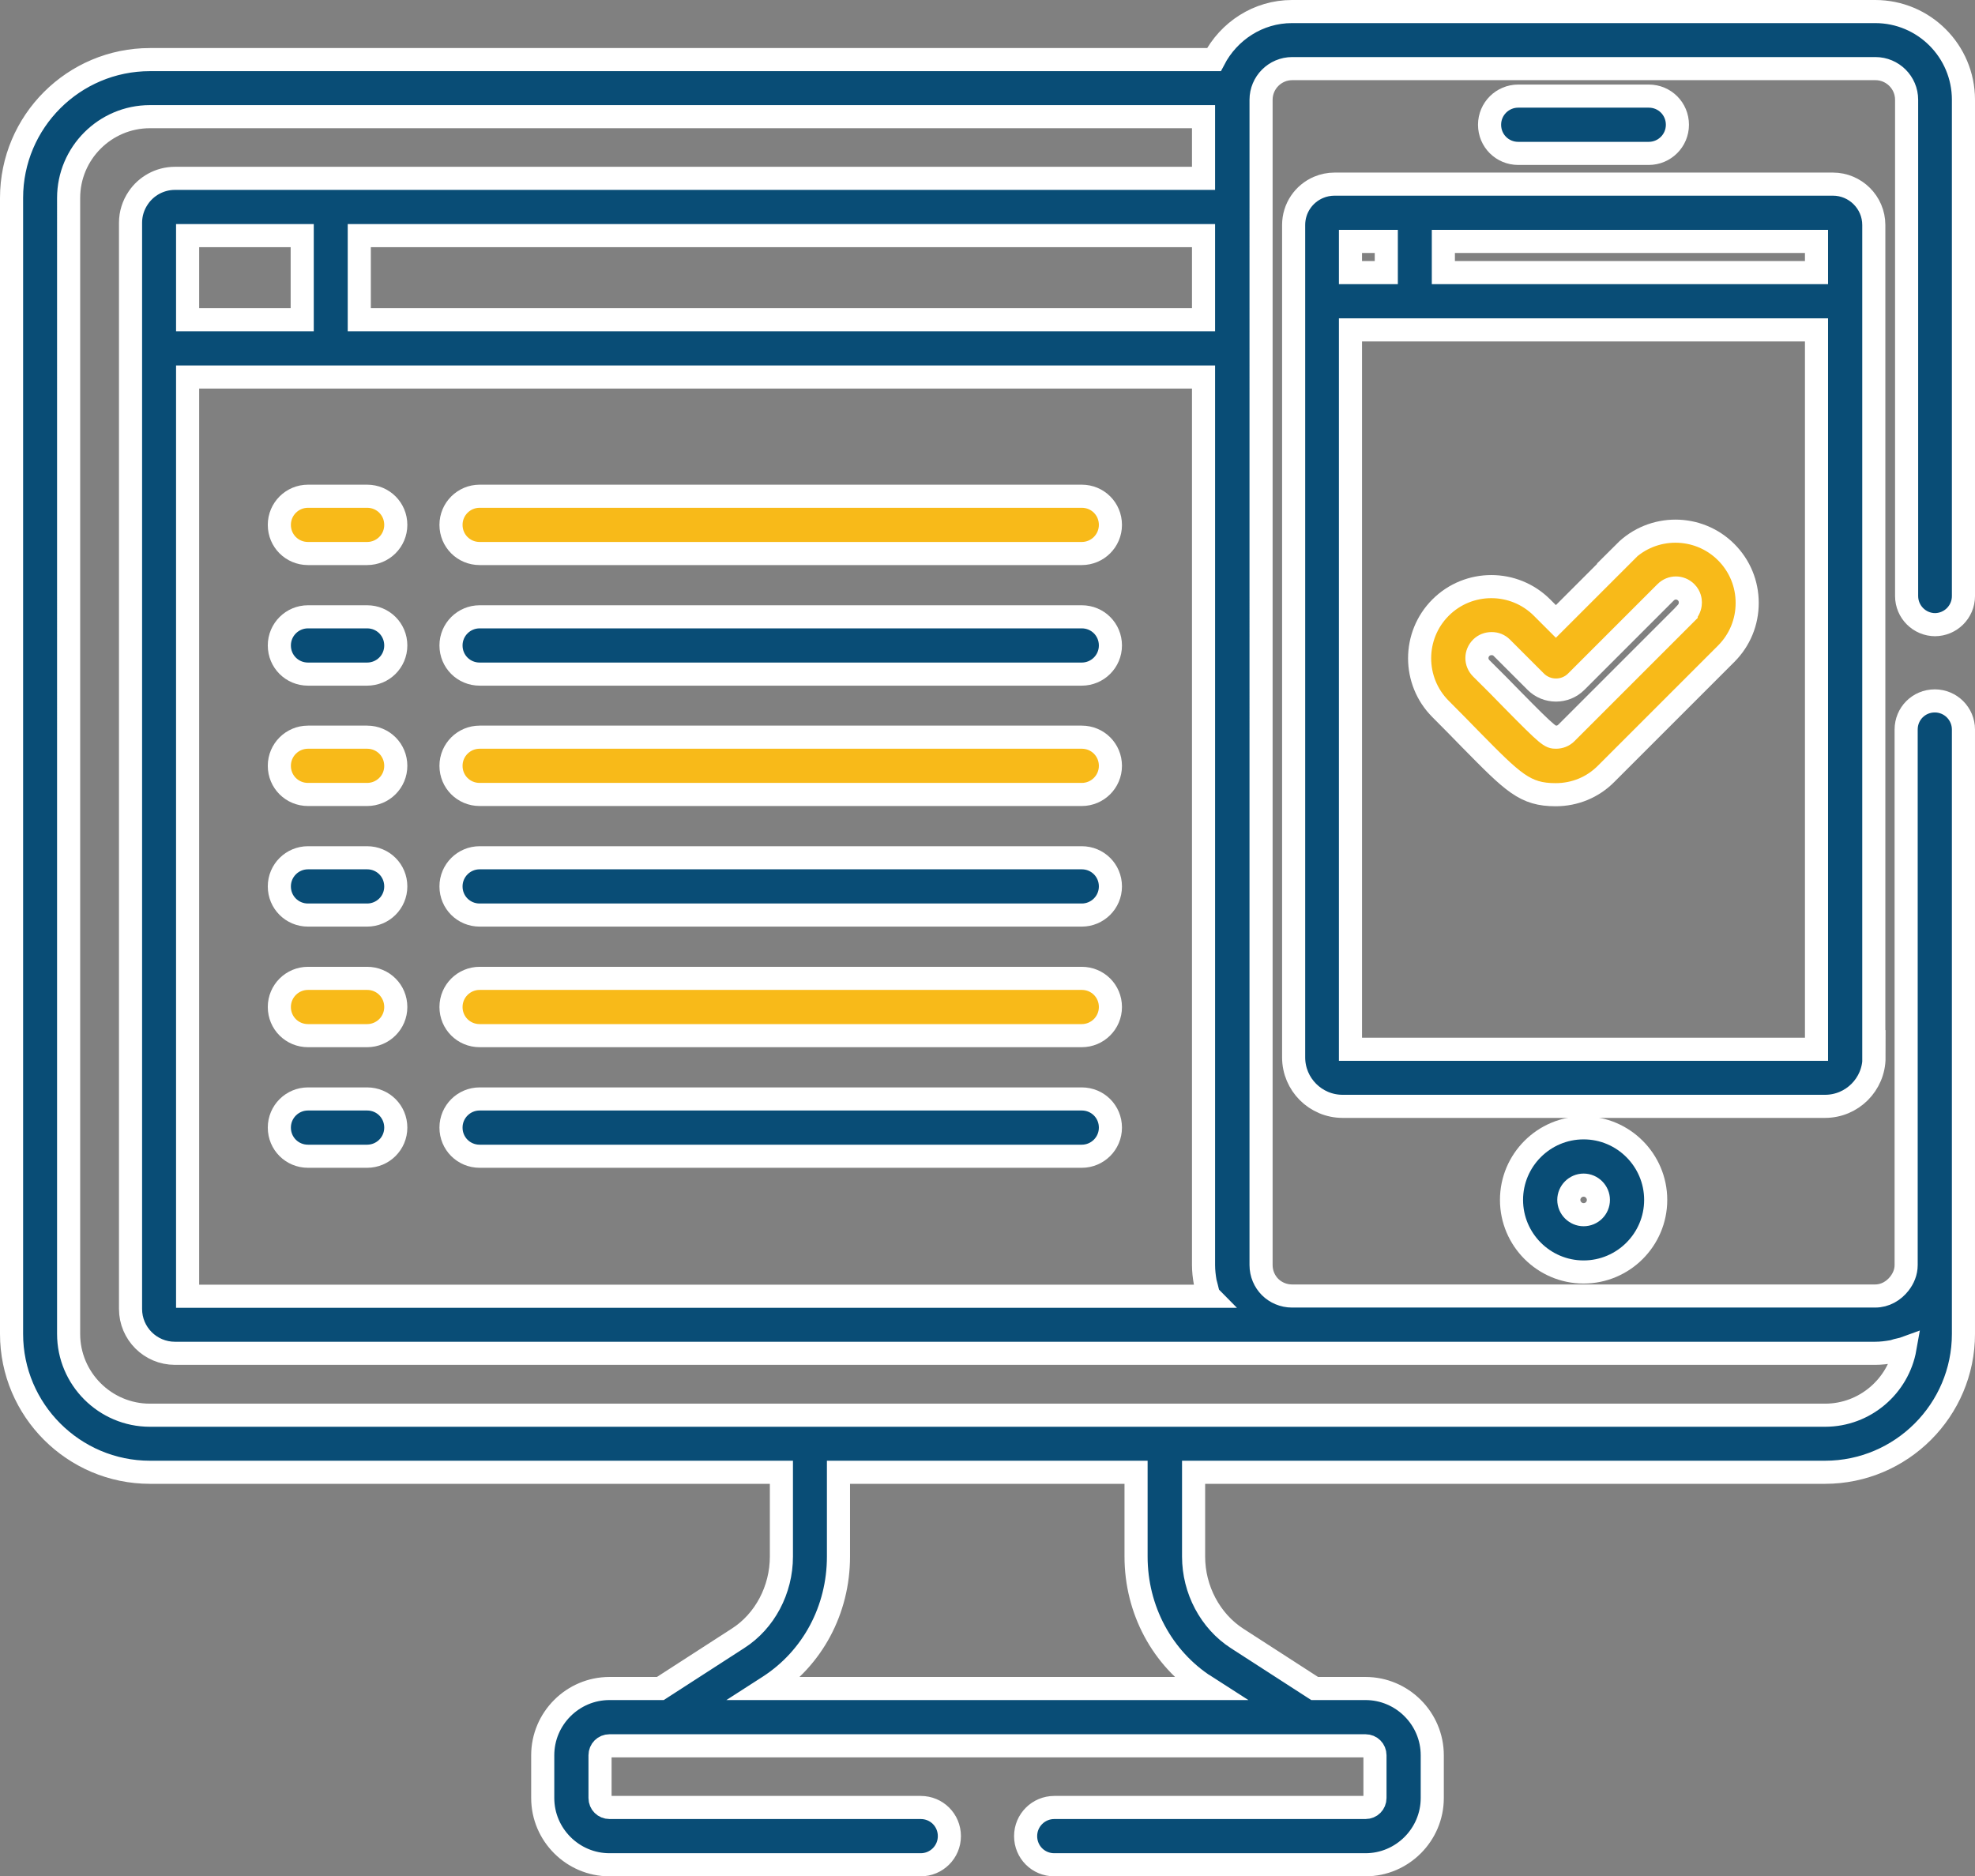
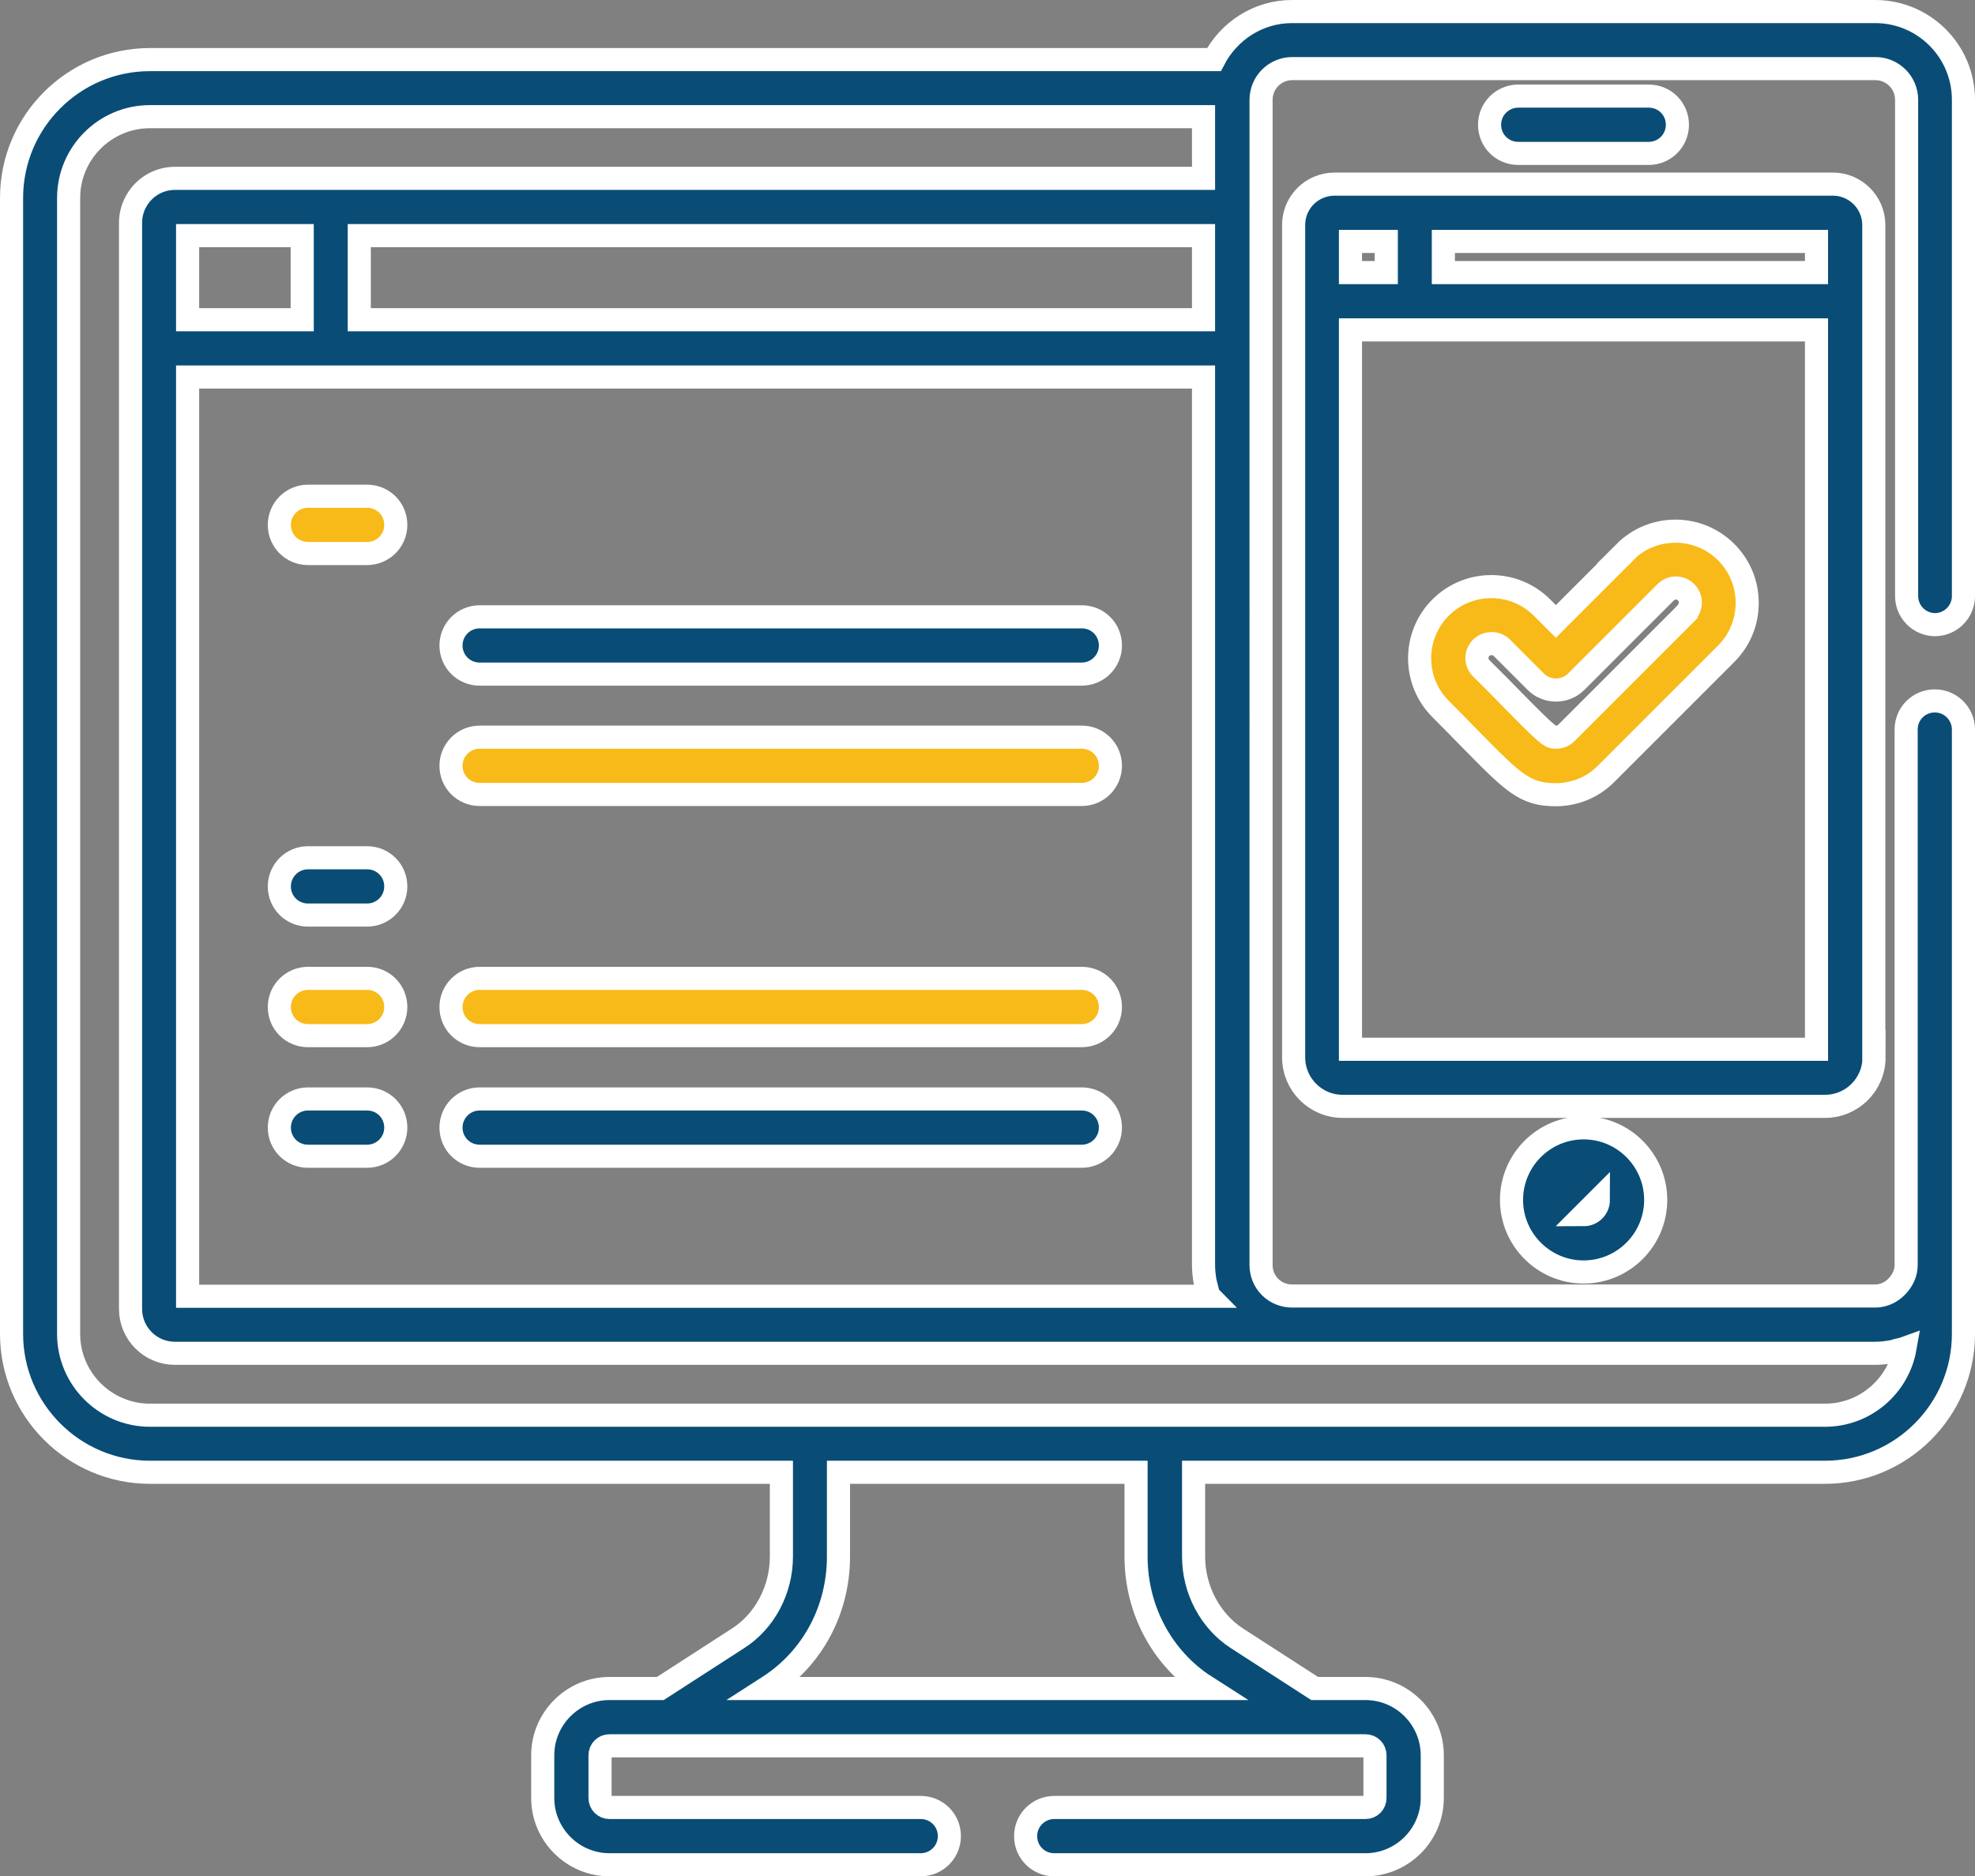
<svg xmlns="http://www.w3.org/2000/svg" id="Layer_2" data-name="Layer 2" viewBox="0 0 85.48 81.21">
  <rect x="0" y="0" width="85.48" height="81.21" fill="#808080" stroke="none" />
  <defs>
    <style>
      .cls-1 {
        fill: #094d76;
      }

      .cls-1, .cls-2 {
        stroke: #fff;
        stroke-miterlimit: 10;
      }

      .cls-2 {
        fill: #f8ba19;
      }
    </style>
  </defs>
  <g id="Layer_1-2" data-name="Layer 1">
    <g>
-       <path class="cls-1" d="m65.42,51.94c0,1.72,1.4,3.12,3.12,3.12s3.12-1.4,3.12-3.12-1.4-3.12-3.12-3.12-3.12,1.4-3.12,3.12Zm3.76,0c0,.36-.29.64-.64.64s-.64-.29-.64-.64.29-.64.64-.64.64.29.64.64Z" />
+       <path class="cls-1" d="m65.42,51.94c0,1.72,1.4,3.12,3.12,3.12s3.12-1.4,3.12-3.12-1.4-3.12-3.12-3.12-3.12,1.4-3.12,3.12Zm3.76,0c0,.36-.29.64-.64.64Z" />
      <path class="cls-1" d="m81.1,45.78V9.74c0-.98-.8-1.77-1.77-1.77h-21.57c-.24,0-.48.05-.69.14-.64.27-1.08.9-1.08,1.63v3.29s0,0,0,0v32.74c0,1.17.95,2.12,2.12,2.12h20.88c1.17,0,2.12-.95,2.12-2.12Zm-2.48-33.98h-16.15v-1.35h16.15v1.35Zm-18.62-1.35v1.35h-1.55v-1.35h1.55Zm-1.55,34.97V14.28h20.17v31.14h-20.17Z" />
      <path class="cls-1" d="m71.36,6.64c.68,0,1.24-.55,1.24-1.24s-.55-1.24-1.24-1.24h-5.65c-.68,0-1.24.55-1.24,1.24s.55,1.24,1.24,1.24h5.65Z" />
      <path class="cls-2" d="m15.89,21.48h-2.56c-.68,0-1.24.55-1.24,1.24s.55,1.24,1.24,1.24h2.56c.68,0,1.24-.55,1.24-1.24s-.55-1.24-1.24-1.24Z" />
-       <path class="cls-1" d="m15.89,26.7h-2.56c-.68,0-1.24.55-1.24,1.24s.55,1.24,1.24,1.24h2.56c.68,0,1.24-.55,1.24-1.24s-.55-1.24-1.24-1.24Z" />
-       <path class="cls-2" d="m15.89,31.91h-2.56c-.68,0-1.24.55-1.24,1.24s.55,1.24,1.24,1.24h2.56c.68,0,1.24-.55,1.24-1.24s-.55-1.24-1.24-1.24Z" />
      <path class="cls-1" d="m15.89,37.13h-2.56c-.68,0-1.24.55-1.24,1.24s.55,1.24,1.24,1.24h2.56c.68,0,1.24-.55,1.24-1.24s-.55-1.24-1.24-1.24Z" />
      <path class="cls-2" d="m15.89,42.35h-2.56c-.68,0-1.24.55-1.24,1.24s.55,1.24,1.24,1.24h2.56c.68,0,1.24-.55,1.24-1.24s-.55-1.24-1.24-1.24Z" />
-       <path class="cls-2" d="m46.82,21.48h-26.06c-.68,0-1.24.55-1.24,1.24s.55,1.24,1.24,1.24h26.06c.68,0,1.24-.55,1.24-1.24s-.55-1.24-1.24-1.24Z" />
      <path class="cls-1" d="m46.82,26.7h-26.06c-.68,0-1.24.55-1.24,1.24s.55,1.24,1.24,1.24h26.06c.68,0,1.24-.55,1.24-1.24s-.55-1.24-1.24-1.24Z" />
      <path class="cls-2" d="m46.82,31.91h-26.06c-.68,0-1.24.55-1.24,1.24s.55,1.24,1.24,1.24h26.06c.68,0,1.24-.55,1.24-1.24s-.55-1.24-1.24-1.24Z" />
-       <path class="cls-1" d="m46.82,37.13h-26.06c-.68,0-1.24.55-1.24,1.24s.55,1.24,1.24,1.24h26.06c.68,0,1.24-.55,1.24-1.24s-.55-1.24-1.24-1.24Z" />
      <path class="cls-2" d="m46.82,42.35h-26.06c-.68,0-1.24.55-1.24,1.24s.55,1.24,1.24,1.24h26.06c.68,0,1.24-.55,1.24-1.24s-.55-1.24-1.24-1.24Z" />
      <path class="cls-1" d="m15.89,47.57h-2.56c-.68,0-1.24.55-1.24,1.24s.55,1.24,1.24,1.24h2.56c.68,0,1.24-.55,1.24-1.24s-.55-1.24-1.24-1.24Z" />
      <path class="cls-1" d="m46.82,47.57h-26.06c-.68,0-1.24.55-1.24,1.24s.55,1.24,1.24,1.24h26.06c.68,0,1.24-.55,1.24-1.24s-.55-1.24-1.24-1.24Z" />
      <path class="cls-2" d="m70.34,23.9l-3,3-.6-.6c-1.21-1.21-3.18-1.21-4.39,0-1.21,1.21-1.21,3.18,0,4.39.51.51.93.94,1.29,1.31,1.86,1.89,2.36,2.4,3.69,2.4.83,0,1.61-.32,2.19-.91l5.19-5.19c.59-.59.91-1.37.91-2.2s-.32-1.61-.91-2.2c-1.21-1.21-3.18-1.21-4.39,0Zm2.64,2.64l-5.19,5.19c-.12.12-.28.18-.44.18-.25,0-.3,0-1.93-1.66-.36-.37-.79-.81-1.31-1.32-.25-.25-.25-.64,0-.89.12-.12.28-.18.45-.18s.32.06.44.18l1.47,1.47c.48.48,1.27.48,1.75,0l3.87-3.87c.25-.25.64-.25.89,0,.16.16.18.35.18.44s-.02.28-.18.45Z" />
      <path class="cls-1" d="m83.74,27.04c.68,0,1.24-.55,1.24-1.24V4.32c0-2.11-1.71-3.82-3.82-3.82h-25.24c-1.47,0-2.74.85-3.38,2.08H6.49C3.19,2.58.5,5.26.5,8.57v49.17c0,3.3,2.69,5.99,5.99,5.99h27.33v3.65c0,1.44-.72,2.8-1.88,3.54l-3.36,2.17h-2.2c-1.59,0-2.89,1.3-2.89,2.89v1.85c0,1.59,1.3,2.89,2.89,2.89h13.47c.68,0,1.24-.55,1.24-1.24s-.55-1.24-1.24-1.24h-13.47c-.23,0-.41-.18-.41-.41v-1.85c0-.23.18-.41.41-.41h32.72c.23,0,.41.18.41.41v1.85c0,.23-.18.41-.41.41h-13.47c-.68,0-1.24.55-1.24,1.24s.55,1.24,1.24,1.24h13.47c1.59,0,2.89-1.3,2.89-2.89v-1.85c0-1.59-1.3-2.89-2.89-2.89h-2.2l-3.36-2.17c-1.16-.75-1.88-2.11-1.88-3.54v-3.65h27.33c3.3,0,5.99-2.69,5.99-5.99v-2.98s0,0,0,0v-23.18c0-.68-.55-1.24-1.24-1.24s-1.24.55-1.24,1.24v23.18s0,0,0,0c0,.31-.12.58-.29.8-.25.32-.62.54-1.05.54h-25.24c-.37,0-.71-.15-.95-.39s-.39-.58-.39-.95V8.96h0v-4.64h0c0-.74.6-1.35,1.35-1.35h25.24c.74,0,1.35.6,1.35,1.35v21.48c0,.68.55,1.24,1.24,1.24Zm-31.55,45.96l.14.09h-19.19l.14-.09c1.89-1.22,3.01-3.32,3.01-5.62v-3.65h12.88v3.65c0,2.3,1.13,4.41,3.01,5.62Zm.15-16.89H8.12V16.32s6.19,0,6.19,0h37.78v38.44h0c0,.25.03.5.07.73.02.08.04.15.06.23.03.13.06.26.11.38ZM8.12,10.2h4.96v3.64h-4.96v-3.64Zm7.43,0h36.54v3.64H15.55v-3.64Zm63.43,51.06H6.49c-1.94,0-3.52-1.58-3.52-3.52V8.57c0-1.94,1.58-3.52,3.52-3.52h45.6v2.67H7.57c-.66,0-1.25.34-1.59.85-.21.31-.33.68-.33,1.07v5.44h0s0,41.58,0,41.58c0,1.06.86,1.92,1.92,1.92h48.35s0,0,0,0h25.24c.25,0,.49-.03.72-.07.08-.01.15-.04.22-.06.12-.03.24-.05.35-.09-.29,1.64-1.73,2.9-3.46,2.9Z" />
    </g>
  </g>
</svg>